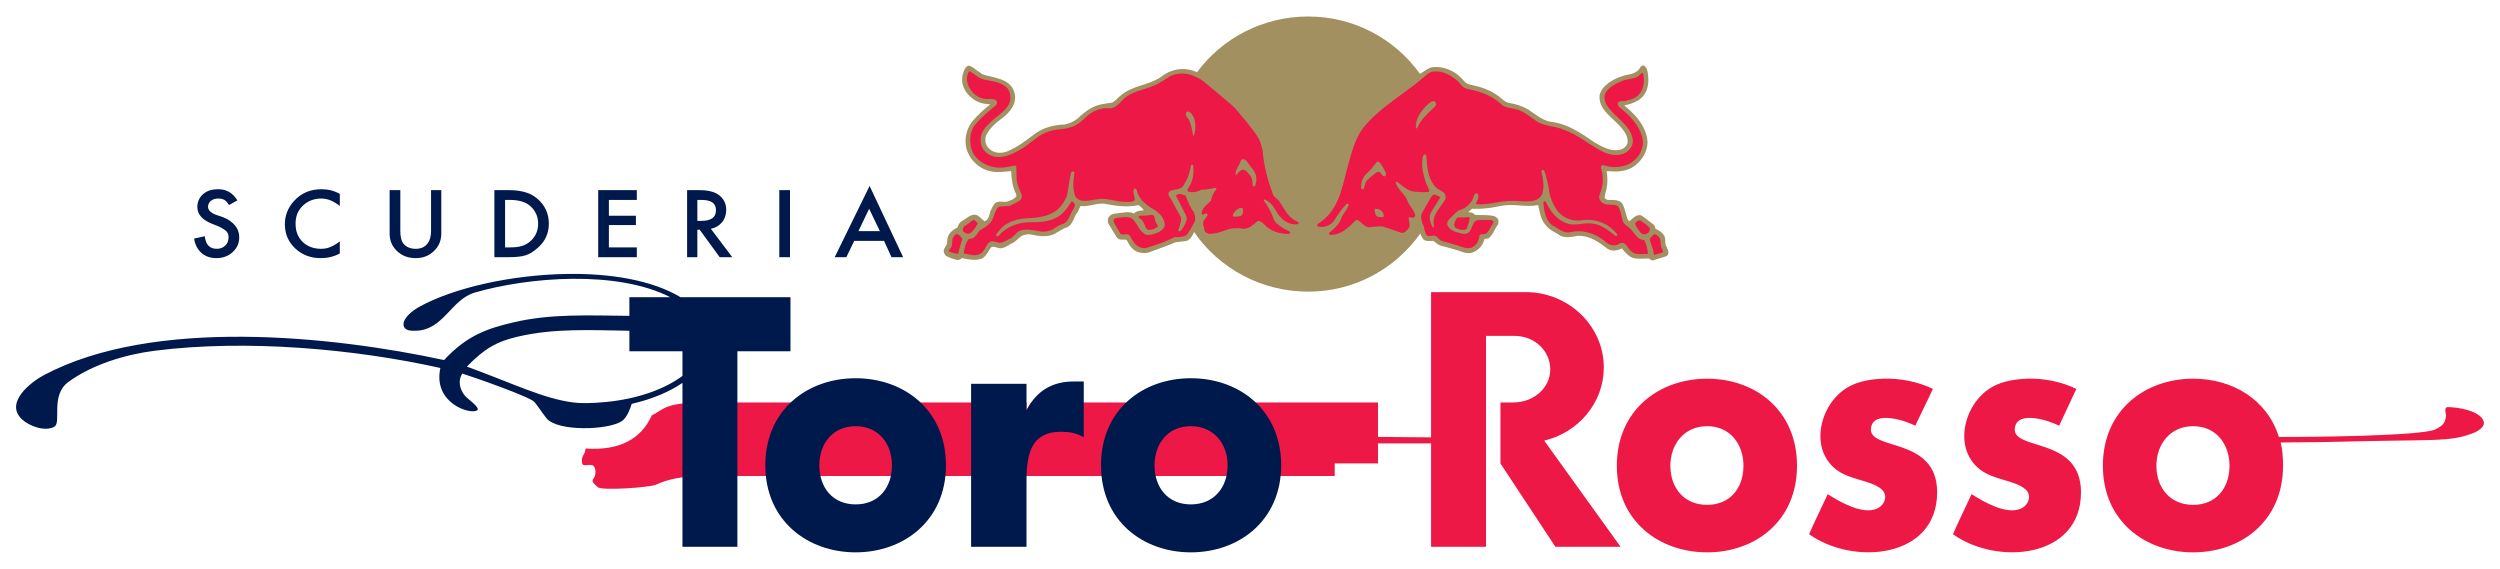
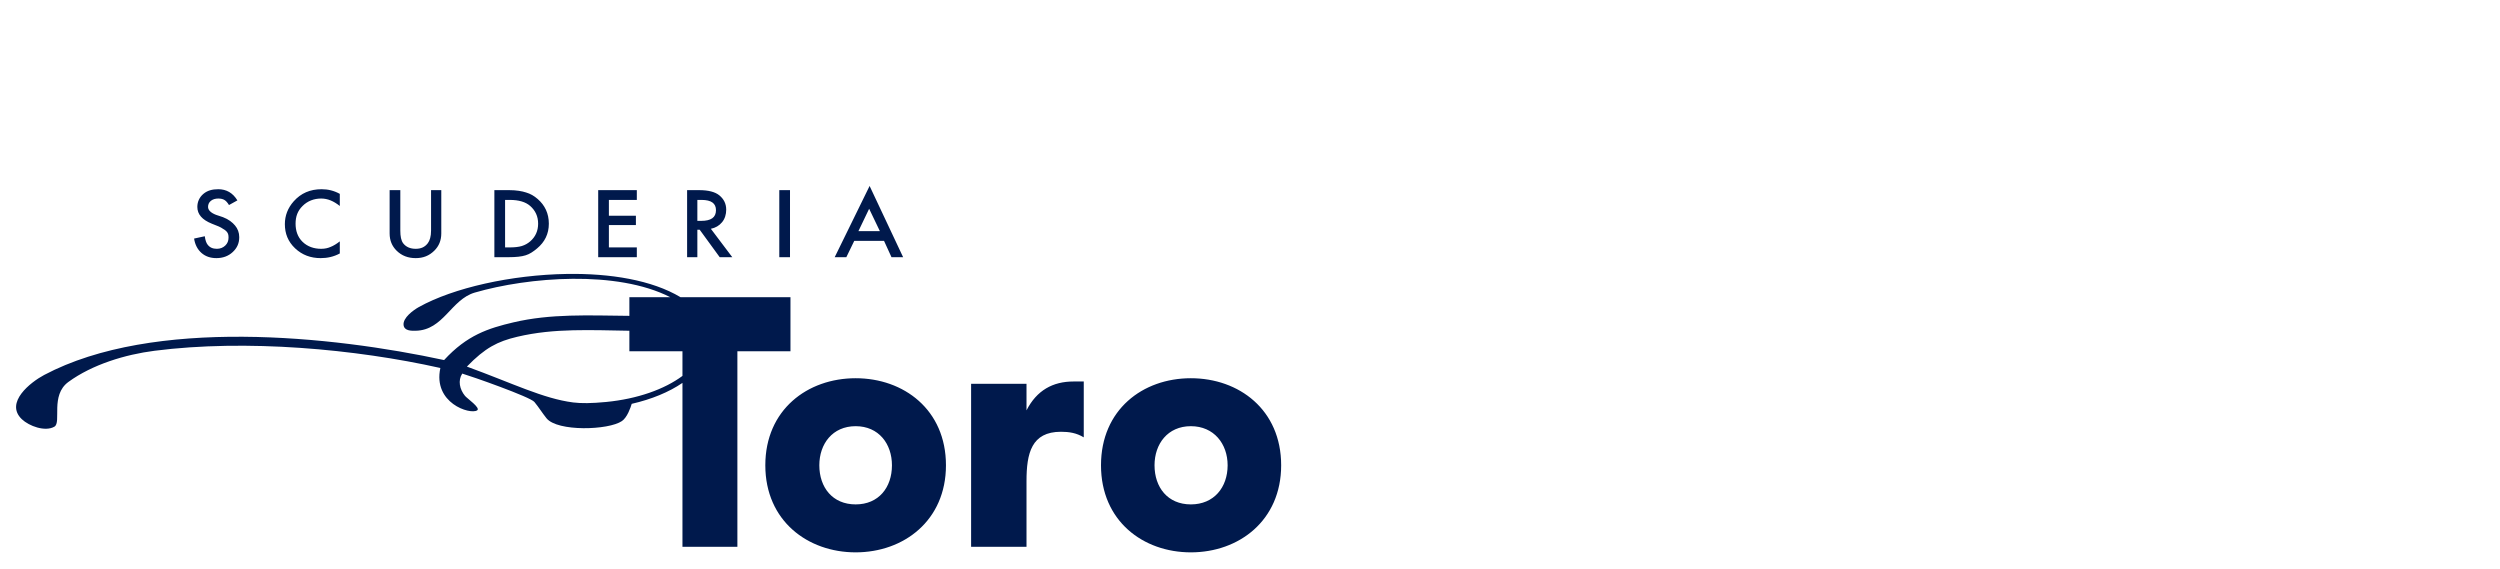
<svg xmlns="http://www.w3.org/2000/svg" width="1024" height="233" viewBox="-1.079 -1.079 167.809 38.127" id="svg38966">
  <defs id="defs38968" />
-   <path d="M 86.73,1.4210855e-14 C 83.675,1.4210855e-14 80.944,1.466 79.261,3.75 L 79.23,3.719 C 78.991,3.611 78.703,3.547 78.417,3.531 C 77.786,3.498 77.267,3.725 76.792,4.094 C 75.963,4.635 74.915,4.631 74.136,5.312 C 73.955,5.444 73.778,5.683 73.573,5.781 C 73.311,5.822 73.046,5.849 72.792,5.906 C 72.201,6.046 71.705,6.409 71.261,6.844 C 70.991,7.056 70.713,7.185 70.386,7.25 C 69.665,7.275 68.96,7.449 68.386,7.875 C 67.786,8.335 67.192,8.784 66.511,9.062 C 66.151,9.203 65.65,9.185 65.355,8.906 C 65.067,8.676 65.015,8.336 65.105,8 C 65.318,7.54 65.741,7.147 66.167,6.844 C 66.733,6.418 67.208,5.848 67.011,5.094 C 66.716,4.134 65.642,4.139 64.855,3.875 L 64.698,3.75 C 64.403,3.594 64.315,3.435 64.011,3.312 C 63.896,3.271 63.796,3.364 63.73,3.438 C 63.533,3.783 63.443,4.152 63.542,4.562 C 63.681,5.178 64.317,5.745 64.948,5.844 C 65.087,5.876 65.246,5.865 65.386,5.906 C 64.96,6.234 64.551,6.605 64.198,7.031 C 63.731,7.581 63.591,8.477 63.886,9.125 C 64.141,9.773 64.8,10.299 65.48,10.406 C 65.915,10.488 66.375,10.415 66.792,10.375 C 66.817,10.924 66.89,11.486 67.136,11.938 L 67.136,12.094 C 66.948,12.283 66.726,12.364 66.48,12.438 C 66.307,12.455 66.121,12.405 65.948,12.438 C 65.695,12.455 65.57,12.701 65.48,12.906 C 65.283,13.21 65.388,13.586 65.011,13.75 L 64.573,13.375 C 64.172,13.145 63.831,13.547 63.511,13.719 C 63.347,13.81 63.231,13.967 63.198,14.156 C 62.952,14.28 62.697,14.447 62.573,14.719 C 62.491,14.883 62.512,15.1 62.48,15.281 C 62.406,15.429 62.27,15.579 62.261,15.75 C 62.286,15.865 62.318,15.973 62.417,16.062 C 62.655,16.203 62.905,16.279 63.167,16.344 C 63.306,16.378 63.396,16.267 63.511,16.219 C 63.888,16.309 64.336,16.389 64.73,16.281 C 65.123,16.175 65.233,15.731 65.48,15.469 C 65.677,15.412 65.876,15.555 66.073,15.562 C 66.417,15.539 66.676,15.287 66.98,15.156 C 67.168,15.025 67.33,14.842 67.511,14.719 C 67.692,14.645 67.868,14.609 68.073,14.625 C 68.581,14.731 69.215,14.848 69.698,14.594 C 69.97,14.454 70.238,14.239 70.542,14.156 C 70.977,13.944 70.982,13.438 71.261,13.125 L 71.448,12.719 C 72.056,12.809 72.583,12.446 73.198,12.594 C 73.863,12.725 74.666,12.821 75.355,12.656 C 75.478,12.78 75.607,12.867 75.698,13 C 75.461,13.049 75.216,13.023 75.042,13.219 C 74.682,13.055 74.24,13.185 73.855,13.219 C 73.65,13.226 73.43,13.303 73.323,13.5 C 73.266,13.615 73.275,13.791 73.323,13.906 L 73.855,14.781 C 73.928,14.864 73.982,14.954 74.105,14.969 C 74.228,15.002 74.418,14.944 74.542,15 C 74.665,15.221 74.775,15.445 74.98,15.625 C 75.242,15.855 75.651,15.926 76.011,15.844 C 76.618,15.623 77.225,15.41 77.823,15.156 L 78.573,15.062 C 78.82,14.98 78.975,14.682 79.073,14.469 C 80.739,16.896 83.564,18.469 86.73,18.469 C 89.849,18.469 92.587,16.929 94.261,14.562 C 94.27,14.588 94.284,14.636 94.292,14.656 C 94.327,14.744 94.385,14.877 94.448,14.938 C 94.613,15.134 94.915,15.055 95.136,15.062 C 95.285,15.17 95.432,15.326 95.605,15.375 C 96.113,15.506 96.612,15.641 97.105,15.812 C 97.261,15.863 97.463,15.909 97.636,15.875 C 98.055,15.785 98.445,15.426 98.542,15 C 98.56,14.844 98.772,14.965 98.855,14.875 C 99.142,14.645 99.235,14.28 99.448,14 C 99.515,13.894 99.521,13.74 99.48,13.625 C 99.43,13.526 99.328,13.44 99.23,13.406 C 98.818,13.291 98.351,13.352 97.917,13.312 L 97.823,13.219 C 97.733,13.136 97.595,13.158 97.48,13.125 L 97.73,12.906 C 98.263,12.924 98.823,12.887 99.323,12.781 C 99.717,12.691 100.109,12.64 100.542,12.656 C 101.067,12.689 101.635,12.771 102.167,12.656 C 102.291,13.156 102.321,13.63 102.698,14.031 C 102.97,14.376 103.338,14.481 103.667,14.719 C 104.011,14.884 104.471,14.801 104.823,14.719 C 105.62,14.703 106.225,15.126 106.823,15.594 C 107.111,15.783 107.515,15.719 107.792,15.562 C 107.916,15.735 108.057,15.891 108.23,16.031 C 108.606,16.375 109.152,16.225 109.636,16.25 C 109.686,16.324 109.773,16.366 109.855,16.375 L 110.761,16.094 L 110.855,16.031 C 111.01,15.801 110.812,15.541 110.73,15.344 C 110.681,15.172 110.725,14.992 110.667,14.812 C 110.585,14.541 110.288,14.349 110.042,14.25 C 110.034,14.136 109.991,14.051 109.917,13.969 C 109.638,13.756 109.368,13.531 109.073,13.344 C 108.762,13.277 108.536,13.523 108.323,13.719 C 108.241,13.744 108.216,13.643 108.167,13.594 C 108.052,13.29 108.002,12.928 107.855,12.625 C 107.69,12.296 107.3,12.321 106.98,12.312 C 106.841,12.312 106.726,12.303 106.636,12.188 C 106.62,11.957 106.737,11.729 106.761,11.531 C 106.844,11.162 106.826,10.711 106.761,10.375 C 106.917,10.375 107.066,10.398 107.23,10.406 C 107.665,10.415 108.087,10.352 108.448,10.156 C 109.064,9.787 109.495,9.151 109.511,8.438 C 109.486,8.053 109.395,7.765 109.23,7.438 C 108.944,6.871 108.457,6.386 107.948,5.969 C 108.276,5.902 108.599,5.806 108.886,5.625 C 109.492,5.24 109.633,4.579 109.542,3.906 C 109.51,3.692 109.489,3.444 109.292,3.312 C 109.053,3.197 109.011,3.526 108.855,3.625 C 108.585,3.904 108.16,3.876 107.823,4 C 107.216,4.196 106.465,4.593 106.292,5.281 C 106.194,6.234 107.14,6.766 107.698,7.406 C 107.969,7.718 108.225,8.074 108.167,8.5 C 108.102,8.68 107.972,8.825 107.792,8.906 C 107.145,9.136 106.513,8.773 105.98,8.469 C 105.07,7.838 104.127,7.185 102.98,7.062 C 102.43,6.956 101.978,6.562 101.511,6.25 C 101.117,6.021 100.713,5.885 100.261,5.812 C 99.892,5.763 99.643,5.407 99.323,5.219 C 98.863,4.923 98.365,4.732 97.823,4.625 C 97.635,4.569 97.408,4.562 97.261,4.406 C 97.072,4.185 96.866,3.978 96.636,3.812 C 96.168,3.501 95.641,3.34 95.042,3.406 C 94.746,3.48 94.532,3.664 94.261,3.844 L 94.23,3.844 C 92.552,1.509 89.824,1.4210855e-14 86.73,1.4210855e-14 z" id="path2705" style="fill:#a29061;fill-opacity:1;fill-rule:evenodd;stroke:none" />
-   <path d="M 63.98,3.656 C 63.856,3.845 63.807,4.051 63.824,4.281 C 63.888,4.798 64.269,5.289 64.761,5.469 C 65.047,5.593 65.374,5.497 65.667,5.562 C 65.751,5.595 65.847,5.66 65.855,5.75 C 65.839,5.831 65.835,5.911 65.761,5.969 C 65.301,6.355 64.802,6.742 64.417,7.219 C 64.007,7.661 63.954,8.443 64.167,9 C 64.405,9.639 65.09,10.043 65.73,10.125 C 66.196,10.199 66.616,10.09 67.042,10 C 67.1,10 67.111,10.061 67.136,10.094 C 67.177,10.471 67.116,10.811 67.199,11.156 C 67.272,11.476 67.396,11.689 67.511,12 C 67.527,12.107 67.492,12.231 67.417,12.312 C 67.18,12.492 66.93,12.604 66.667,12.719 L 66.042,12.75 L 65.917,12.812 C 65.679,13.091 65.659,13.375 65.511,13.688 C 65.313,14.015 64.971,14.186 64.667,14.375 C 64.568,14.531 64.462,14.69 64.324,14.812 C 64.216,14.911 64.088,14.921 63.949,14.938 C 63.727,15.191 63.662,15.561 63.605,15.906 C 63.966,15.939 64.346,16.135 64.699,15.938 C 65.001,15.799 65.062,15.409 65.292,15.188 C 65.472,14.991 65.767,15.146 65.98,15.188 C 66.3,15.204 66.522,14.981 66.792,14.875 C 66.981,14.752 67.126,14.53 67.324,14.406 C 67.7,14.226 68.241,14.331 68.636,14.406 C 68.947,14.488 69.271,14.435 69.542,14.312 C 69.796,14.156 70.037,13.971 70.324,13.906 C 70.578,13.775 70.685,13.488 70.792,13.25 C 70.873,13.029 71.09,12.848 71.074,12.594 C 71.007,12.536 70.954,12.398 70.855,12.406 C 70.732,12.579 70.62,12.774 70.48,12.938 C 69.938,13.676 69.1,13.812 68.23,13.812 C 67.336,13.78 66.532,14.053 65.917,14.75 C 65.876,14.775 65.826,14.752 65.792,14.719 C 65.768,14.621 65.845,14.574 65.886,14.5 C 66.436,13.72 67.265,13.546 68.167,13.531 C 68.66,13.498 69.155,13.401 69.574,13.188 C 70.041,12.95 70.345,12.49 70.542,12.031 C 70.648,11.514 70.692,10.961 70.824,10.469 C 70.84,10.42 70.907,10.39 70.949,10.406 C 70.997,10.415 71.042,10.443 71.042,10.5 C 70.952,11.009 70.907,11.601 71.105,12.094 C 71.498,12.61 72.196,12.275 72.73,12.25 C 73.287,12.201 73.758,12.405 74.292,12.438 C 74.555,12.43 74.868,12.508 75.074,12.344 C 75.131,12.254 75.059,12.13 75.042,12.031 C 75.026,11.884 74.933,11.686 75.074,11.562 C 75.115,11.53 75.166,11.553 75.199,11.594 C 75.272,11.799 75.317,12.006 75.449,12.188 C 75.711,12.524 76.088,12.811 76.449,13 C 76.794,13.238 77.08,13.55 77.105,13.969 C 77.105,14.181 76.925,14.339 76.761,14.438 C 76.482,14.578 76.183,14.689 75.855,14.656 C 75.421,14.444 75.299,13.992 75.011,13.656 C 74.863,13.492 74.637,13.453 74.417,13.469 C 74.179,13.492 73.942,13.489 73.73,13.562 C 73.671,13.611 73.659,13.707 73.667,13.781 C 73.815,14.053 73.972,14.322 74.136,14.594 C 74.325,14.707 74.596,14.514 74.761,14.719 C 74.9,14.932 74.985,15.18 75.199,15.344 C 75.403,15.525 75.708,15.615 75.98,15.5 C 76.586,15.311 77.195,15.116 77.761,14.812 L 77.949,14.812 C 78.179,14.789 78.441,14.797 78.605,14.625 C 78.786,14.363 78.935,14.123 79.074,13.844 C 79.214,13.655 79.132,13.361 79.074,13.156 C 78.795,12.812 78.659,12.425 78.511,12.031 C 78.371,11.99 78.23,11.899 78.074,11.906 C 78,11.94 77.895,11.949 77.855,12.031 L 78.511,13.312 C 78.552,13.411 78.597,13.525 78.574,13.656 C 78.482,13.928 78.357,14.21 78.136,14.406 C 78.095,14.431 78.044,14.434 78.011,14.375 C 78.085,14.096 78.216,13.82 78.199,13.5 L 77.574,12.344 C 77.5,12.188 77.347,12.055 77.355,11.875 C 77.355,11.793 77.445,11.72 77.511,11.688 C 77.79,11.598 78.11,11.627 78.324,11.406 C 78.602,10.971 78.781,10.549 78.855,10.031 C 78.871,9.999 78.867,9.938 78.917,9.938 C 78.967,9.921 78.986,9.976 79.011,10 C 79.092,10.566 78.965,11.151 78.636,11.594 C 78.62,11.651 78.601,11.709 78.667,11.75 C 78.978,11.848 79.311,11.765 79.574,11.625 C 79.91,11.634 80.207,11.549 80.511,11.5 C 80.544,11.516 80.574,11.561 80.574,11.594 C 80.369,11.824 80.255,12.08 80.199,12.375 C 79.951,12.629 79.597,12.849 79.574,13.219 C 79.615,13.399 79.781,13.203 79.886,13.219 C 79.936,13.227 79.98,13.295 79.98,13.344 L 79.73,13.688 C 79.598,13.901 79.761,14.139 79.761,14.344 C 79.819,14.509 79.995,14.594 80.167,14.594 C 80.536,14.578 80.871,14.46 81.199,14.344 C 81.56,14.189 82.023,14.185 82.417,14.25 C 82.804,14.225 83.067,13.973 83.355,13.719 C 83.511,13.719 83.654,13.822 83.761,13.938 C 84.203,14.412 84.801,14.61 85.449,14.594 L 85.48,14.562 C 85.52,14.521 85.529,14.47 85.48,14.438 L 85.074,14.219 C 84.802,14.047 84.476,13.835 84.386,13.531 C 84.303,13.261 84.143,12.95 83.98,12.688 C 83.922,12.556 83.787,12.444 83.73,12.312 C 83.746,12.296 83.767,12.273 83.792,12.281 C 84.219,12.429 84.47,12.841 84.667,13.219 C 84.978,13.654 85.452,14.036 86.042,13.938 L 86.074,13.906 C 86.098,13.874 86.09,13.838 86.074,13.812 L 85.792,13.656 C 85.3,13.369 85.096,12.832 84.792,12.406 C 84.686,12.25 84.485,12.156 84.386,12 C 84.034,11.04 83.757,10.068 83.667,8.969 C 83.594,8.697 83.535,8.41 83.386,8.156 C 82.943,7.434 82.351,6.79 81.792,6.125 C 81.744,6.076 81.66,6.035 81.636,5.969 L 79.699,4.344 C 79.46,4.162 79.189,4.06 78.917,3.938 C 78.507,3.781 77.945,3.796 77.542,3.969 C 77.125,4.19 76.767,4.509 76.324,4.656 C 75.685,4.944 74.936,5.008 74.386,5.5 C 74.066,5.779 73.8,6.23 73.324,6.156 C 72.791,6.131 72.32,6.327 71.917,6.656 C 71.557,6.984 71.229,7.348 70.761,7.438 C 70.351,7.61 69.836,7.531 69.417,7.688 C 68.752,7.851 68.232,8.379 67.667,8.781 C 67.101,9.109 66.561,9.454 65.855,9.438 C 65.396,9.405 64.939,9.099 64.792,8.656 C 64.652,8.148 64.829,7.626 65.23,7.281 C 65.648,6.781 66.307,6.481 66.636,5.906 C 66.808,5.604 66.772,5.1 66.542,4.812 C 66.107,4.361 65.483,4.359 64.917,4.219 C 64.556,4.121 64.3,3.829 63.98,3.656 z M 95.167,3.688 C 94.921,3.704 94.731,3.868 94.542,4.031 C 93.287,5.13 91.847,5.901 90.699,7.156 C 89.927,7.952 89.705,8.961 89.417,9.938 C 89.007,11.414 88.839,13.026 87.355,13.938 C 87.33,13.977 87.336,14.061 87.386,14.094 C 87.778,14.193 88.155,14.053 88.417,13.781 C 88.671,13.38 88.948,12.963 89.292,12.594 L 89.386,12.562 C 89.427,12.571 89.465,12.598 89.449,12.656 C 89.35,12.984 89.047,13.234 88.949,13.562 C 88.817,13.956 88.457,14.251 88.136,14.531 L 88.136,14.594 C 88.136,14.635 88.157,14.649 88.199,14.656 C 88.92,14.689 89.432,14.171 89.917,13.688 C 89.966,13.639 90.04,13.671 90.105,13.688 C 90.319,13.851 90.513,14.099 90.792,14.156 C 91.088,14.115 91.419,14.07 91.73,14.094 C 92.165,14.225 92.576,14.384 93.011,14.531 C 93.232,14.523 93.397,14.338 93.511,14.156 C 93.602,13.944 93.464,13.705 93.48,13.5 C 93.586,13.434 93.708,13.533 93.824,13.5 C 93.872,13.467 93.917,13.401 93.917,13.344 C 93.836,12.966 93.492,12.697 93.386,12.344 C 93.222,11.894 92.703,11.609 92.605,11.125 C 92.63,11.092 92.657,11.061 92.699,11.094 C 93.051,11.348 93.357,11.685 93.792,11.75 C 94.12,11.784 94.465,11.806 94.792,11.781 C 94.842,11.765 94.871,11.714 94.855,11.656 C 94.716,11.361 94.592,11.07 94.511,10.75 C 94.396,10.349 94.317,9.786 94.449,9.344 C 94.472,9.311 94.525,9.234 94.574,9.25 C 94.64,9.266 94.658,9.349 94.667,9.406 C 94.717,10.104 94.75,10.764 95.167,11.312 C 95.348,11.6 95.665,11.654 95.886,11.875 C 95.968,11.99 95.975,12.181 95.917,12.312 L 95.417,13.031 C 95.302,13.196 95.208,13.383 95.167,13.562 C 95.126,13.768 95.151,13.96 95.167,14.156 C 95.135,14.172 95.106,14.141 95.074,14.125 C 94.942,13.854 94.808,13.508 94.949,13.188 L 95.574,12.188 L 95.605,12.125 C 95.466,12.051 95.315,11.971 95.167,11.938 C 95.093,11.971 95.03,12.06 94.98,12.125 L 94.355,13.219 C 94.314,13.35 94.29,13.455 94.324,13.594 C 94.356,13.758 94.405,13.924 94.48,14.062 C 94.528,14.293 94.561,14.451 94.667,14.656 C 94.824,14.828 95.033,14.67 95.23,14.719 C 95.427,14.769 95.501,15.005 95.699,15.062 C 96.141,15.21 96.6,15.297 97.042,15.469 C 97.272,15.543 97.618,15.626 97.824,15.438 C 98.11,15.281 98.181,14.975 98.23,14.688 C 98.321,14.565 98.505,14.634 98.636,14.594 C 98.882,14.429 98.956,14.127 99.136,13.906 L 99.167,13.781 C 99.143,13.707 99.076,13.68 99.011,13.656 L 98.167,13.656 C 97.782,13.705 97.768,14.113 97.605,14.375 C 97.515,14.539 97.325,14.61 97.136,14.594 C 96.742,14.486 96.255,14.426 96.074,14 C 96.05,13.894 96.055,13.761 96.136,13.688 C 96.341,13.45 96.6,13.197 96.855,13 C 97.215,12.928 97.542,12.664 97.73,12.344 C 97.828,12.204 97.816,11.981 97.98,11.875 C 98.03,11.866 98.104,11.889 98.136,11.938 C 98.21,12.176 98.054,12.389 97.98,12.594 C 98.875,12.684 99.642,12.342 100.511,12.375 C 100.881,12.375 101.211,12.432 101.574,12.406 C 101.933,12.39 102.333,12.252 102.449,11.875 C 102.613,11.391 102.469,10.835 102.386,10.375 L 102.449,10.312 C 102.506,10.28 102.532,10.31 102.574,10.344 C 102.73,10.779 102.851,11.305 102.917,11.781 C 102.982,12.2 103.156,12.585 103.386,12.938 C 103.805,13.561 104.531,13.812 105.261,13.656 C 106.147,13.59 106.939,13.936 107.48,14.625 L 107.48,14.656 C 107.462,14.689 107.426,14.758 107.386,14.75 C 106.917,14.389 106.454,13.979 105.855,13.906 C 105.224,13.791 104.663,14.113 104.074,13.875 C 103.425,13.662 102.922,12.998 102.667,12.406 L 102.605,12.406 C 102.555,12.415 102.52,12.45 102.511,12.5 L 102.574,13 C 102.672,13.41 102.819,13.905 103.261,14.094 C 103.606,14.299 103.928,14.584 104.355,14.469 C 105.101,14.305 105.875,14.52 106.449,14.938 C 106.639,15.045 106.773,15.239 106.98,15.312 C 107.201,15.402 107.486,15.366 107.667,15.219 C 108.085,15.079 108.161,15.592 108.449,15.781 C 108.702,16.027 109.144,15.938 109.48,15.938 L 109.542,15.906 C 109.502,15.57 109.423,15.296 109.292,15 C 108.875,15.025 108.664,14.575 108.417,14.312 C 108.212,14.075 107.815,13.946 107.824,13.594 C 107.75,13.454 107.734,13.211 107.667,13.031 C 107.61,12.884 107.551,12.689 107.355,12.656 C 107.002,12.599 106.576,12.704 106.355,12.375 C 106.126,12.129 106.376,11.831 106.417,11.594 C 106.516,11.289 106.528,10.875 106.48,10.562 C 106.471,10.383 106.354,10.242 106.386,10.062 C 106.468,9.906 106.639,10.015 106.761,10.031 C 107.221,10.162 107.78,10.119 108.199,9.938 C 108.772,9.659 109.223,9.07 109.199,8.406 C 109.116,7.545 108.518,6.839 107.855,6.281 C 107.731,6.175 107.552,6.062 107.511,5.906 C 107.495,5.57 107.885,5.737 108.074,5.656 C 108.304,5.599 108.541,5.537 108.73,5.406 C 109.23,5.07 109.329,4.481 109.23,3.906 C 109.214,3.857 109.21,3.781 109.136,3.781 C 109.045,3.855 108.969,3.965 108.855,4.031 C 108.533,4.22 108.097,4.18 107.761,4.344 C 107.342,4.525 106.816,4.774 106.636,5.25 C 106.586,5.487 106.655,5.741 106.761,5.938 C 107.271,6.742 108.34,7.251 108.511,8.219 C 108.577,8.613 108.376,8.904 108.074,9.125 C 107.615,9.404 106.938,9.309 106.48,9.062 C 105.593,8.62 104.806,7.897 103.855,7.594 C 103.256,7.324 102.513,7.388 101.98,6.969 C 101.579,6.706 101.212,6.366 100.761,6.25 C 100.45,6.144 100.111,6.156 99.824,6 C 99.527,5.737 99.198,5.484 98.855,5.312 C 98.379,5.074 97.88,4.959 97.355,4.844 C 97.043,4.77 96.922,4.423 96.667,4.25 C 96.232,3.906 95.757,3.638 95.167,3.688 z M 95.167,5.688 C 95.228,5.692 95.267,5.72 95.292,5.781 C 95.357,5.888 95.279,5.98 95.23,6.062 C 94.893,6.381 94.506,6.707 94.261,7.094 C 94.17,7.216 94.109,7.36 94.042,7.5 C 94.035,7.516 94.005,7.509 93.98,7.5 C 93.915,7.303 93.994,7.096 94.042,6.906 C 94.215,6.447 94.586,6.015 94.98,5.719 C 95.025,5.691 95.107,5.683 95.167,5.688 z M 78.636,6.375 C 78.673,6.37 78.728,6.394 78.761,6.406 C 78.891,6.497 78.969,6.619 79.042,6.75 C 79.198,7.111 79.181,7.584 79.074,7.969 C 79.057,7.986 79.036,8.016 79.011,8 C 78.945,7.664 78.891,7.32 78.761,7 C 78.686,6.811 78.427,6.66 78.542,6.438 C 78.567,6.413 78.599,6.38 78.636,6.375 z M 82.292,9.594 C 82.335,9.572 82.371,9.561 82.449,9.594 C 82.662,9.709 82.731,9.938 82.886,10.094 C 83.157,10.398 83.32,10.738 83.23,11.156 C 83.188,11.238 83.212,11.383 83.105,11.406 C 83.056,11.424 83.011,11.393 83.011,11.344 C 82.995,11.123 82.986,10.867 82.855,10.688 C 82.707,10.531 82.561,10.281 82.324,10.281 C 82.16,10.331 82.015,10.495 81.917,10.625 C 81.908,10.643 81.902,10.665 81.886,10.656 C 81.796,10.426 81.968,10.229 82.042,10.031 C 82.147,9.927 82.164,9.66 82.292,9.594 z M 91.355,9.75 C 91.479,9.725 91.555,9.815 91.605,9.906 C 91.752,10.095 91.858,10.31 91.949,10.531 C 91.965,10.58 91.965,10.606 91.949,10.656 C 91.916,10.697 91.848,10.759 91.792,10.719 C 91.627,10.661 91.653,10.42 91.449,10.438 C 91.292,10.429 91.227,10.56 91.105,10.625 C 90.891,10.814 90.591,10.995 90.542,11.281 C 90.501,11.389 90.507,11.536 90.417,11.594 C 90.36,11.61 90.292,11.58 90.292,11.531 C 90.258,11.152 90.389,10.786 90.667,10.531 C 90.937,10.31 91.134,10.004 91.355,9.75 z M 82.199,12.844 C 82.264,12.844 82.339,12.848 82.355,12.938 C 82.371,13.094 82.361,13.277 82.23,13.375 C 82.074,13.425 81.902,13.446 81.73,13.438 C 81.69,13.421 81.651,13.394 81.667,13.344 C 81.741,13.123 81.961,12.894 82.199,12.844 z M 91.23,12.906 C 91.401,12.906 91.583,12.954 91.699,13.094 C 91.749,13.2 91.85,13.322 91.792,13.438 C 91.694,13.511 91.509,13.454 91.386,13.438 C 91.238,13.355 91.215,13.195 91.199,13.031 C 91.198,12.99 91.189,12.94 91.23,12.906 z M 76.23,13.312 C 75.967,13.352 75.711,13.375 75.449,13.375 L 75.355,13.406 C 75.305,13.562 75.564,13.579 75.605,13.719 C 75.768,13.899 75.76,14.172 75.949,14.312 C 76.195,14.352 76.416,14.273 76.605,14.125 C 76.712,14.035 76.527,13.92 76.511,13.812 C 76.405,13.658 76.492,13.32 76.23,13.312 z M 97.417,13.469 C 97.196,13.51 96.951,13.467 96.73,13.5 C 96.631,13.648 96.517,13.834 96.542,14.031 C 96.567,14.236 96.801,14.255 96.949,14.312 C 97.089,14.329 97.312,14.366 97.386,14.219 C 97.468,14.006 97.541,13.761 97.574,13.531 C 97.557,13.466 97.484,13.453 97.417,13.469 z M 64.292,13.656 C 64.26,13.661 64.227,13.679 64.199,13.688 C 64.018,13.844 63.834,13.97 63.636,14.094 C 63.555,14.151 63.558,14.254 63.542,14.344 C 63.542,14.426 63.65,14.482 63.699,14.531 C 63.79,14.572 63.912,14.595 64.011,14.562 C 64.265,14.414 64.412,14.144 64.542,13.906 C 64.518,13.816 64.43,13.752 64.355,13.688 C 64.331,13.667 64.324,13.651 64.292,13.656 z M 108.949,13.688 C 108.827,13.692 108.729,13.813 108.667,13.906 C 108.725,14.102 108.889,14.287 109.011,14.469 C 109.076,14.566 109.178,14.617 109.292,14.625 C 109.408,14.625 109.491,14.566 109.574,14.5 C 109.631,14.426 109.691,14.326 109.667,14.219 C 109.511,14.006 109.271,13.883 109.074,13.719 C 109.033,13.684 108.989,13.686 108.949,13.688 z M 63.136,14.594 C 63.005,14.659 62.887,14.79 62.855,14.938 C 62.814,15.2 62.872,15.436 62.667,15.625 C 62.66,15.675 62.586,15.731 62.636,15.781 C 62.816,15.838 63.009,15.914 63.23,15.938 C 63.328,15.617 63.396,15.248 63.511,14.969 L 63.511,14.906 C 63.412,14.783 63.3,14.626 63.136,14.594 z M 109.949,14.625 C 109.835,14.724 109.644,14.86 109.667,15.031 C 109.766,15.328 109.86,15.54 109.917,15.844 C 109.95,15.901 109.89,16 109.98,16 L 110.511,15.844 C 110.601,15.696 110.451,15.578 110.417,15.438 C 110.376,15.25 110.416,14.984 110.292,14.812 C 110.186,14.73 110.088,14.592 109.949,14.625 z M 94.98,18.5 L 94.98,28.25 L 91.417,28.219 L 91.417,25.906 L 68.136,25.906 C 68.02,26.071 67.924,26.242 67.824,26.438 L 67.824,25.906 L 46.355,25.906 C 43.472,25.906 43.52,26.363 42.667,26.781 C 41.957,28.366 40.497,29.154 38.23,29 C 38.166,29.509 37.957,29.405 37.98,29.906 C 38.006,30.448 38.825,29.691 38.886,30.5 C 38.939,31.194 38.341,30.985 39.042,31.594 C 39.333,31.845 42.464,31.611 42.917,31.438 C 43.262,31.306 44.113,30.844 46.136,30.844 L 88.511,30.844 L 88.511,30 L 91.417,30 L 91.417,28.656 L 94.98,28.656 L 94.98,35.594 L 98.667,35.594 L 98.667,21.438 L 100.574,21.438 C 101.941,21.438 102.98,22.453 102.98,23.688 C 102.98,24.922 101.877,25.906 100.511,25.906 L 99.636,25.906 L 99.636,30 L 103.324,35.594 L 107.699,35.594 L 102.574,28.469 C 104.866,27.929 106.573,25.934 106.574,23.562 C 106.574,20.775 104.22,18.5 101.324,18.5 C 101.235,18.5 101.161,18.496 101.074,18.5 L 94.98,18.5 z M 113.511,24.312 C 110.281,24.312 107.448,26.424 107.449,30.156 C 107.449,33.888 110.301,35.969 113.511,35.969 C 116.741,35.969 119.542,33.866 119.542,30.156 C 119.542,26.424 116.741,24.312 113.511,24.312 z M 125.324,24.312 C 124.63,24.336 123.959,24.442 123.355,24.688 C 121.202,25.56 120.205,28.88 122.167,30.406 C 123.095,31.126 124.465,31.109 125.199,31.719 C 125.68,32.119 125.446,32.797 124.917,33.031 C 123.931,33.469 122.404,32.572 121.605,32.062 C 121.19,32.964 120.747,33.84 120.355,34.75 C 123.306,36.867 128.948,36.395 128.949,31.938 C 128.949,28.125 124.248,29.209 124.511,27.594 C 124.705,26.409 126.855,27.14 127.48,27.469 L 128.667,25 C 127.703,24.523 126.479,24.274 125.324,24.312 z M 134.98,24.312 C 134.286,24.336 133.615,24.442 133.011,24.688 C 130.857,25.56 129.861,28.88 131.824,30.406 C 132.75,31.126 134.121,31.109 134.855,31.719 C 135.336,32.119 135.102,32.797 134.574,33.031 C 133.586,33.469 132.06,32.572 131.261,32.062 C 130.847,32.964 130.404,33.84 130.011,34.75 C 132.961,36.867 138.605,36.395 138.605,31.938 C 138.605,28.125 133.903,29.209 134.167,27.594 C 134.36,26.409 136.511,27.14 137.136,27.469 L 138.292,25 C 137.328,24.523 136.136,24.274 134.98,24.312 z M 146.136,24.312 C 142.906,24.312 140.073,26.424 140.074,30.156 C 140.074,33.888 142.926,35.969 146.136,35.969 C 149.365,35.969 152.167,33.866 152.167,30.156 C 152.167,29.605 152.126,29.073 152.011,28.594 C 153.046,28.571 154.295,28.582 155.074,28.562 C 162.545,28.366 163.262,28.587 164.917,27.969 C 165.18,27.87 165.751,27.567 165.636,27.188 C 165.419,26.46 163.885,26.219 163.23,26.219 C 162.935,26.219 163.114,26.67 163.105,26.781 C 163.061,27.325 162.85,27.483 162.386,27.719 C 161.526,28.155 153.697,28.244 151.886,28.219 C 151.096,25.695 148.76,24.312 146.136,24.312 z M 113.511,27.5 C 115.062,27.5 115.948,28.718 115.949,30.156 C 115.949,31.64 115.062,32.781 113.511,32.781 C 111.96,32.781 111.042,31.64 111.042,30.156 C 111.042,28.718 111.96,27.5 113.511,27.5 z M 146.136,27.5 C 147.687,27.5 148.574,28.718 148.574,30.156 C 148.574,31.64 147.687,32.781 146.136,32.781 C 144.585,32.781 143.667,31.64 143.667,30.156 C 143.667,28.718 144.585,27.5 146.136,27.5 z" id="path2701" style="fill:#ed1846;fill-opacity:1;fill-rule:evenodd;stroke:none" />
  <path d="M 57.292,11.375 L 54.949,16.156 L 55.73,16.156 L 56.261,15.062 L 58.261,15.062 L 58.761,16.156 L 59.542,16.156 L 57.292,11.375 z M 13.574,11.594 C 13.172,11.594 12.844,11.679 12.574,11.906 C 12.304,12.133 12.167,12.445 12.167,12.781 C 12.167,13.28 12.492,13.646 13.136,13.906 L 13.605,14.094 C 13.722,14.141 13.801,14.196 13.886,14.25 C 13.971,14.303 14.052,14.345 14.105,14.406 C 14.16,14.466 14.206,14.521 14.23,14.594 C 14.256,14.666 14.261,14.756 14.261,14.844 C 14.261,15.06 14.189,15.234 14.042,15.375 C 13.896,15.516 13.701,15.594 13.48,15.594 C 13.2,15.594 13.001,15.505 12.855,15.312 C 12.773,15.211 12.7,15.014 12.667,14.75 L 11.949,14.906 C 12.012,15.324 12.186,15.644 12.449,15.875 C 12.715,16.104 13.04,16.219 13.449,16.219 C 13.879,16.219 14.252,16.084 14.542,15.812 C 14.831,15.544 14.98,15.225 14.98,14.812 C 14.98,14.506 14.876,14.241 14.699,14.031 C 14.522,13.818 14.269,13.616 13.886,13.469 L 13.417,13.312 C 13.077,13.179 12.886,13 12.886,12.781 C 12.886,12.623 12.944,12.479 13.074,12.375 C 13.203,12.269 13.377,12.219 13.574,12.219 C 13.735,12.219 13.879,12.251 13.98,12.312 C 14.077,12.367 14.185,12.477 14.292,12.656 L 14.855,12.344 C 14.55,11.84 14.116,11.594 13.574,11.594 z M 20.511,11.594 C 19.736,11.594 19.123,11.86 18.636,12.406 C 18.24,12.854 18.042,13.367 18.042,13.938 C 18.042,14.574 18.256,15.113 18.73,15.562 C 19.205,16.01 19.777,16.219 20.449,16.219 C 20.896,16.219 21.323,16.125 21.73,15.906 L 21.73,15.094 C 21.615,15.186 21.522,15.248 21.417,15.312 C 21.313,15.379 21.202,15.43 21.105,15.469 C 20.93,15.546 20.73,15.594 20.48,15.594 C 19.996,15.594 19.563,15.449 19.23,15.125 C 18.897,14.803 18.761,14.375 18.761,13.906 C 18.761,13.43 18.897,13.047 19.23,12.719 C 19.561,12.387 19.997,12.219 20.48,12.219 C 20.918,12.219 21.32,12.393 21.73,12.719 L 21.73,11.906 C 21.336,11.688 20.932,11.594 20.511,11.594 z M 25.074,11.656 L 25.074,14.562 C 25.074,15.035 25.235,15.414 25.542,15.719 C 25.889,16.06 26.317,16.219 26.824,16.219 C 27.329,16.219 27.727,16.06 28.074,15.719 C 28.382,15.414 28.542,15.035 28.542,14.562 L 28.542,11.656 L 27.855,11.656 L 27.855,14.375 C 27.855,14.765 27.769,15.046 27.636,15.219 C 27.44,15.476 27.182,15.594 26.824,15.594 C 26.466,15.594 26.177,15.476 25.98,15.219 C 25.848,15.04 25.792,14.759 25.792,14.375 L 25.792,11.656 L 25.074,11.656 z M 32.105,11.656 L 32.105,16.156 L 33.074,16.156 C 33.55,16.156 33.938,16.116 34.199,16.031 C 34.477,15.949 34.726,15.775 34.98,15.562 C 35.485,15.136 35.761,14.595 35.761,13.906 C 35.76,13.22 35.496,12.671 35.011,12.25 C 34.771,12.041 34.525,11.899 34.23,11.812 C 33.956,11.723 33.578,11.656 33.105,11.656 L 32.105,11.656 z M 39.074,11.656 L 39.074,16.156 L 41.667,16.156 L 41.667,15.5 L 39.792,15.5 L 39.792,14 L 41.605,14 L 41.605,13.375 L 39.792,13.375 L 39.792,12.312 L 41.667,12.312 L 41.667,11.656 L 39.074,11.656 z M 45.042,11.656 L 45.042,16.156 L 45.73,16.156 L 45.73,14.312 L 45.886,14.312 L 47.23,16.156 L 48.074,16.156 L 46.636,14.25 C 46.949,14.186 47.196,14.041 47.386,13.812 C 47.577,13.584 47.667,13.286 47.667,12.969 C 47.667,12.562 47.503,12.248 47.199,12 C 46.922,11.777 46.476,11.656 45.855,11.656 L 45.042,11.656 z M 51.23,11.656 L 51.23,16.156 L 51.949,16.156 L 51.949,11.656 L 51.23,11.656 z M 32.824,12.312 L 33.136,12.312 C 33.741,12.312 34.2,12.446 34.511,12.719 C 34.856,13.024 35.042,13.415 35.042,13.906 C 35.042,14.394 34.86,14.79 34.511,15.094 C 34.34,15.241 34.161,15.339 33.949,15.406 C 33.737,15.47 33.455,15.5 33.136,15.5 L 32.824,15.5 L 32.824,12.312 z M 45.73,12.312 L 46.011,12.312 C 46.665,12.312 46.98,12.543 46.98,13 C 46.98,13.49 46.652,13.719 45.98,13.719 L 45.73,13.719 L 45.73,12.312 z M 57.261,12.906 L 57.98,14.406 L 56.542,14.406 L 57.261,12.906 z M 36.98,17.281 C 33.245,17.338 29.365,18.21 27.042,19.5 C 26.677,19.703 25.946,20.226 26.011,20.719 C 26.064,21.11 26.537,21.099 26.824,21.094 C 28.696,21.056 29.192,18.996 30.792,18.531 C 34.392,17.486 40.33,17.009 43.917,18.844 L 41.167,18.844 L 41.167,20.094 C 38.4,20.066 35.887,19.942 33.386,20.531 C 31.692,20.93 30.27,21.386 28.73,23.062 C 21.208,21.439 9.223,20.18 1.886,24.062 C 0.984,24.54 -0.78,25.914 0.386,27.031 C 0.862,27.488 1.952,27.896 2.574,27.531 C 3.06,27.246 2.286,25.426 3.511,24.531 C 5.121,23.356 7.33,22.689 9.292,22.438 C 15.451,21.65 22.791,22.32 28.48,23.594 C 27.968,25.946 30.472,26.742 30.949,26.438 C 31.201,26.275 30.278,25.641 30.136,25.469 C 29.771,25.027 29.647,24.433 29.949,23.969 C 30.578,24.154 34.51,25.532 34.792,25.875 C 35.079,26.221 35.324,26.62 35.605,26.969 C 36.337,27.876 39.761,27.775 40.667,27.156 C 41.023,26.914 41.253,26.241 41.324,26 C 42.654,25.696 43.831,25.21 44.73,24.594 L 44.73,35.594 L 48.417,35.594 L 48.417,22.469 L 51.98,22.469 L 51.98,18.844 L 44.605,18.844 C 42.678,17.689 39.884,17.237 36.98,17.281 z M 37.386,21.062 C 38.635,21.032 39.896,21.073 41.167,21.094 L 41.167,22.469 L 44.73,22.469 L 44.73,24.125 C 43.53,25.019 41.712,25.671 39.605,25.875 C 38.626,25.969 37.927,25.976 37.386,25.906 C 35.377,25.645 33.345,24.626 30.261,23.5 C 31.486,22.236 32.322,21.811 33.636,21.5 C 34.908,21.199 36.137,21.093 37.386,21.062 z M 56.355,24.281 C 53.125,24.281 50.292,26.394 50.292,30.125 C 50.292,33.858 53.145,35.969 56.355,35.969 C 59.585,35.969 62.417,33.835 62.417,30.125 C 62.417,26.394 59.585,24.281 56.355,24.281 z M 78.855,24.281 C 75.625,24.281 72.824,26.394 72.824,30.125 C 72.824,33.858 75.645,35.969 78.855,35.969 C 82.085,35.969 84.917,33.835 84.917,30.125 C 84.917,26.394 82.085,24.281 78.855,24.281 z M 70.98,24.5 C 69.59,24.5 68.508,25.094 67.824,26.438 L 67.824,24.656 L 64.105,24.656 L 64.105,35.594 L 67.824,35.594 L 67.824,31.188 C 67.824,29.311 68.158,27.875 70.136,27.875 C 70.683,27.875 71.177,27.951 71.667,28.25 L 71.667,24.5 L 70.98,24.5 z M 56.355,27.5 C 57.906,27.5 58.792,28.686 58.792,30.125 C 58.792,31.609 57.906,32.75 56.355,32.75 C 54.803,32.75 53.917,31.609 53.917,30.125 C 53.917,28.686 54.804,27.5 56.355,27.5 z M 78.855,27.5 C 80.406,27.5 81.324,28.686 81.324,30.125 C 81.323,31.609 80.406,32.75 78.855,32.75 C 77.303,32.75 76.417,31.609 76.417,30.125 C 76.417,28.686 77.304,27.5 78.855,27.5 z" id="path2725" style="fill:#00194c;fill-opacity:1;fill-rule:evenodd;stroke:none" />
</svg>